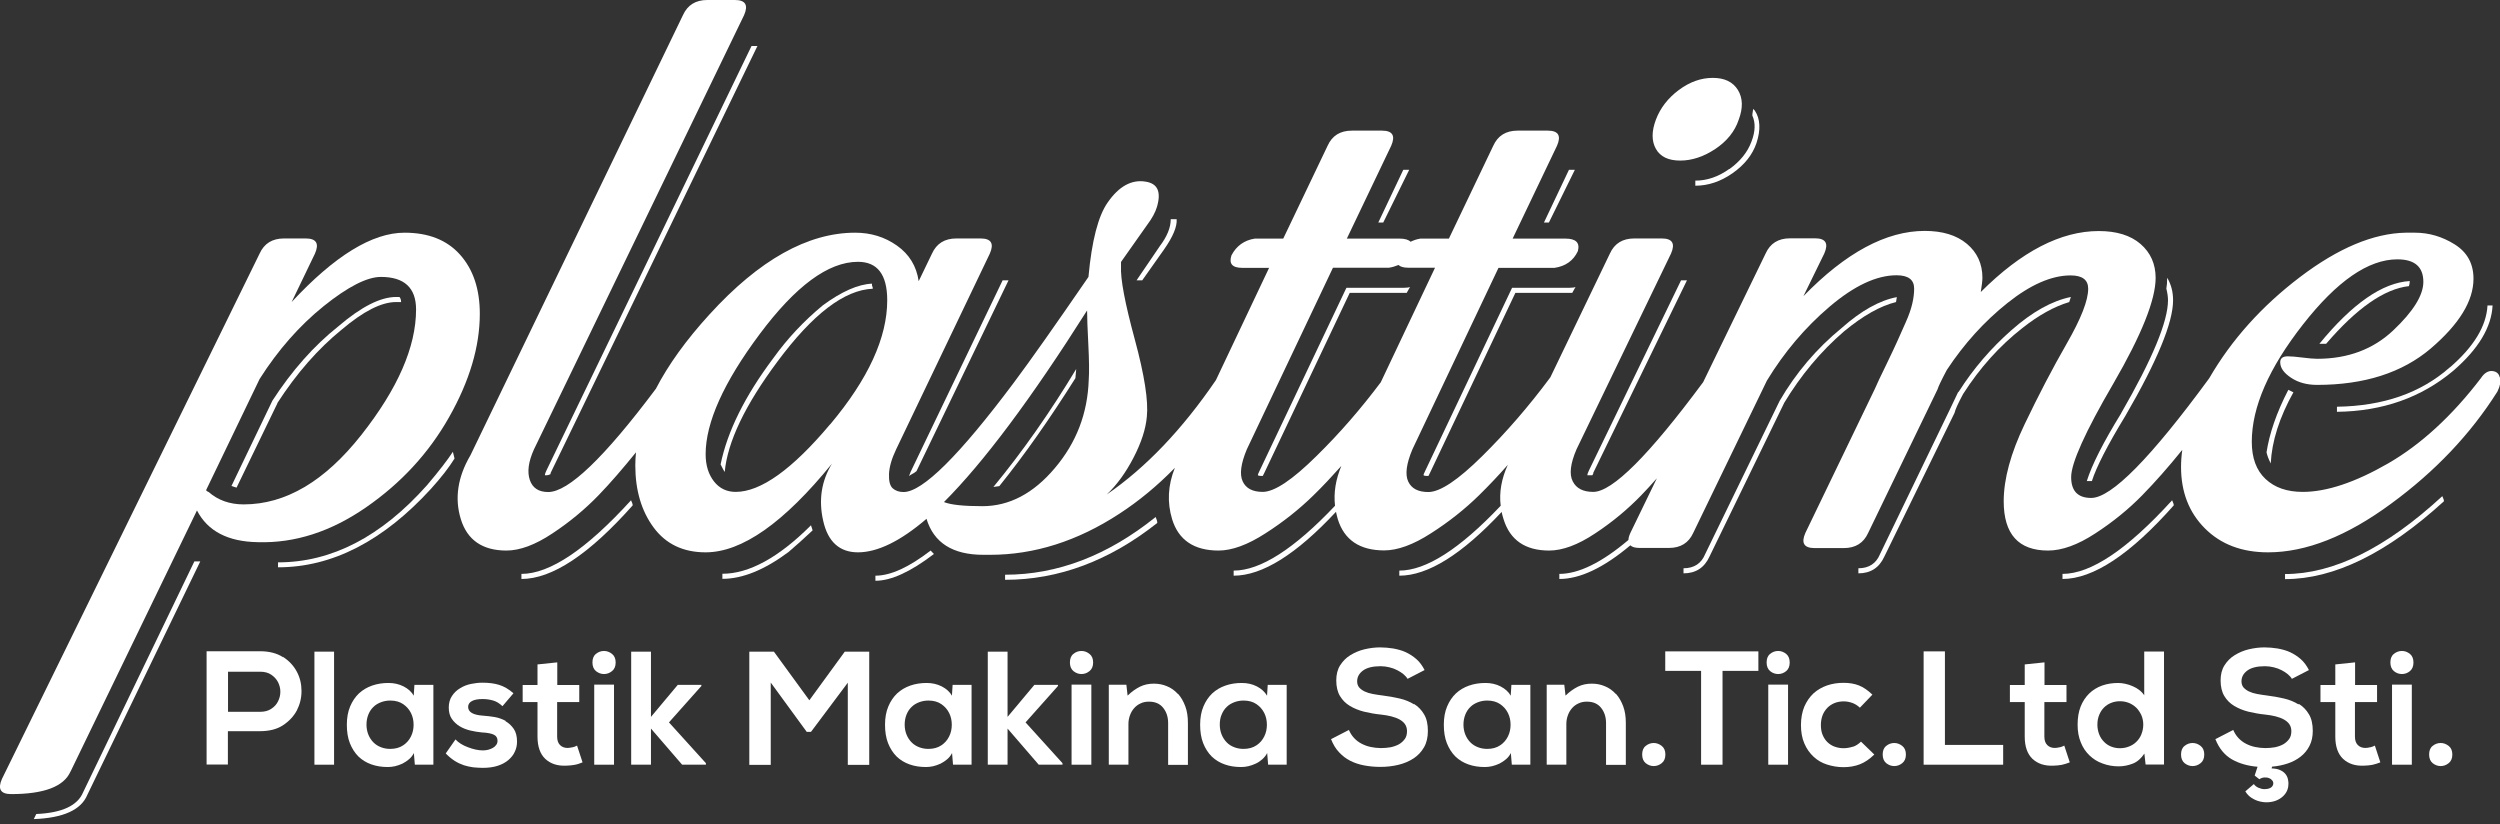
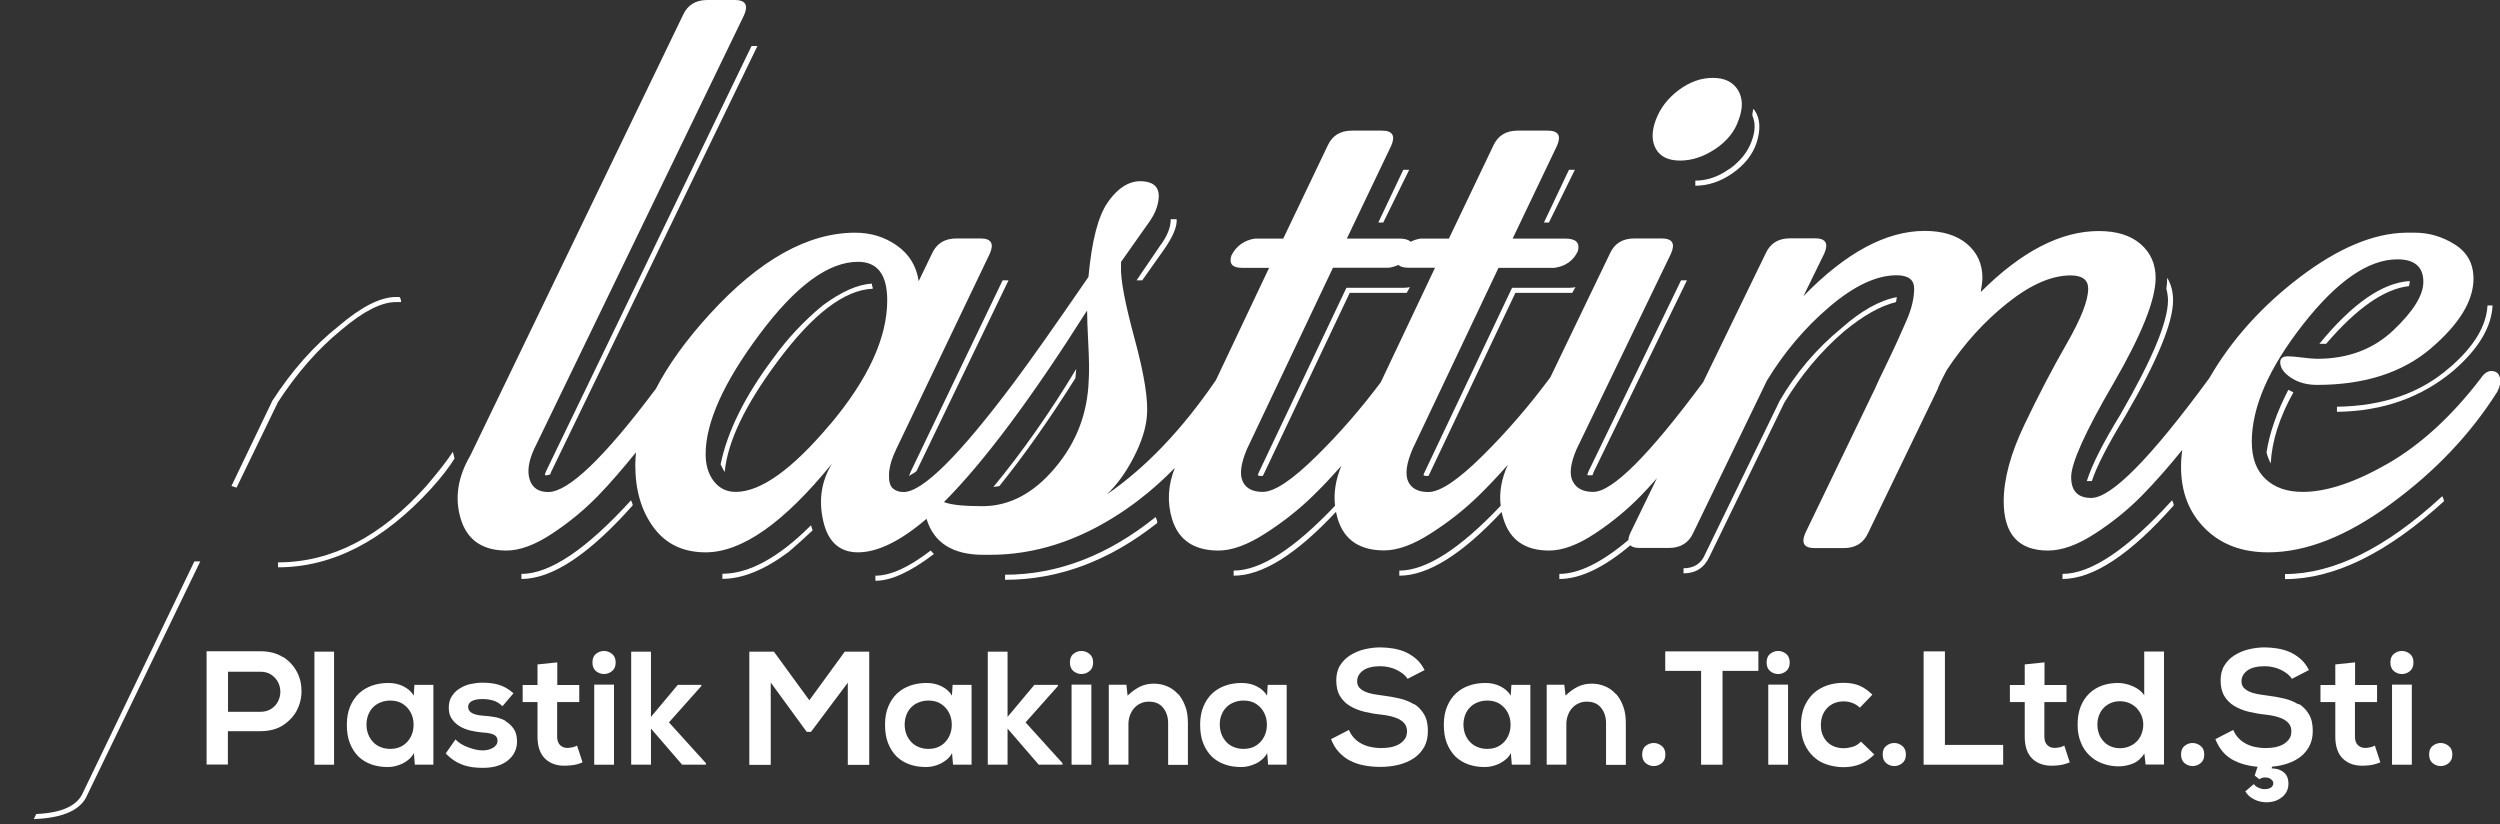
<svg xmlns="http://www.w3.org/2000/svg" width="182" height="60" viewBox="0 0 182 60" fill="none">
  <rect x="0" y="0" width="182" height="60" fill="#333333" stroke="none" />
  <g clip-path="url(#clip0_21_2)">
    <path d="M20.6 47.84C20.15 47.55 19.59 47.41 18.92 47.41C18.25 47.41 17.62 47.41 16.98 47.41C16.34 47.41 15.69 47.41 15.04 47.41V55.66H16.59V53.23H18.92C19.6 53.23 20.16 53.09 20.6 52.8C21.04 52.51 21.38 52.15 21.61 51.72C21.83 51.29 21.95 50.82 21.95 50.31C21.95 49.8 21.84 49.33 21.61 48.9C21.38 48.47 21.05 48.11 20.6 47.82V47.84ZM20.24 51.06C20.13 51.28 19.97 51.46 19.75 51.6C19.53 51.75 19.26 51.82 18.93 51.82H16.6V48.9H18.93C19.26 48.9 19.53 48.97 19.75 49.12C19.97 49.27 20.13 49.45 20.24 49.66C20.35 49.88 20.41 50.11 20.41 50.36C20.41 50.61 20.35 50.84 20.24 51.06Z" fill="white" />
    <path d="M24.32 47.44H22.89V55.67H24.32V47.44Z" fill="white" />
    <path d="M30.13 50.66C29.97 50.37 29.71 50.14 29.38 49.97C29.04 49.8 28.68 49.72 28.28 49.72C27.86 49.72 27.46 49.78 27.09 49.91C26.72 50.04 26.4 50.23 26.13 50.48C25.86 50.74 25.65 51.05 25.49 51.43C25.33 51.81 25.25 52.25 25.25 52.76C25.25 53.27 25.32 53.72 25.47 54.1C25.62 54.48 25.83 54.81 26.09 55.07C26.36 55.33 26.67 55.52 27.04 55.65C27.41 55.78 27.8 55.84 28.24 55.84C28.4 55.84 28.58 55.82 28.76 55.78C28.94 55.74 29.12 55.67 29.3 55.59C29.47 55.5 29.63 55.4 29.78 55.27C29.93 55.14 30.04 55 30.13 54.82L30.2 55.67H31.55V49.86H30.17L30.12 50.66H30.13ZM29.92 53.61C29.79 53.87 29.61 54.09 29.35 54.26C29.1 54.43 28.78 54.52 28.41 54.52C28.17 54.52 27.95 54.48 27.74 54.4C27.53 54.32 27.35 54.21 27.19 54.05C27.04 53.9 26.91 53.71 26.82 53.49C26.73 53.27 26.68 53.02 26.68 52.75C26.68 52.48 26.73 52.23 26.82 52.01C26.91 51.79 27.03 51.61 27.19 51.46C27.34 51.31 27.53 51.2 27.74 51.12C27.95 51.04 28.18 51 28.41 51C28.79 51 29.1 51.09 29.35 51.26C29.6 51.43 29.79 51.65 29.92 51.91C30.05 52.17 30.11 52.46 30.11 52.76C30.11 53.06 30.05 53.35 29.92 53.61Z" fill="white" />
    <path d="M36.81 52.48C36.57 52.35 36.3 52.25 36.01 52.2C35.72 52.15 35.43 52.12 35.16 52.1C34.44 52.05 34.08 51.84 34.08 51.46C34.08 51.28 34.17 51.14 34.35 51.04C34.53 50.94 34.79 50.89 35.14 50.89C35.41 50.89 35.67 50.93 35.91 51C36.15 51.07 36.37 51.21 36.58 51.41L37.38 50.47C37.04 50.17 36.69 49.97 36.34 49.86C35.99 49.75 35.58 49.7 35.12 49.7C34.85 49.7 34.58 49.73 34.29 49.79C34 49.85 33.74 49.95 33.5 50.1C33.26 50.24 33.06 50.43 32.91 50.66C32.75 50.89 32.67 51.18 32.67 51.51C32.67 51.84 32.74 52.11 32.89 52.33C33.04 52.55 33.23 52.73 33.46 52.87C33.69 53.01 33.95 53.11 34.23 53.18C34.51 53.25 34.79 53.29 35.07 53.32C35.49 53.34 35.78 53.4 35.96 53.49C36.14 53.58 36.22 53.73 36.22 53.93C36.22 54.04 36.19 54.14 36.13 54.22C36.07 54.31 35.99 54.38 35.89 54.44C35.79 54.5 35.68 54.54 35.55 54.58C35.42 54.61 35.29 54.63 35.16 54.63C35 54.63 34.82 54.61 34.63 54.57C34.44 54.53 34.26 54.47 34.07 54.4C33.88 54.33 33.71 54.25 33.55 54.15C33.39 54.05 33.26 53.94 33.16 53.83L32.45 54.85C32.66 55.07 32.88 55.25 33.1 55.39C33.32 55.53 33.54 55.63 33.77 55.71C33.99 55.78 34.22 55.83 34.45 55.86C34.68 55.88 34.91 55.9 35.14 55.9C35.56 55.9 35.92 55.85 36.23 55.75C36.54 55.65 36.8 55.51 37.01 55.33C37.22 55.15 37.38 54.95 37.48 54.72C37.59 54.49 37.64 54.25 37.64 53.99C37.64 53.61 37.56 53.29 37.4 53.06C37.24 52.83 37.04 52.64 36.81 52.51V52.48Z" fill="white" />
    <path d="M41.67 54.4C41.55 54.43 41.43 54.45 41.32 54.45C41.09 54.45 40.91 54.38 40.77 54.24C40.63 54.1 40.56 53.9 40.56 53.62V51.11H42.17V49.87H40.57V48.22L39.13 48.37V49.87H38.05V51.11H39.13V53.62C39.13 54.35 39.32 54.89 39.7 55.25C40.08 55.6 40.58 55.77 41.22 55.74C41.44 55.74 41.64 55.71 41.83 55.68C42.02 55.65 42.21 55.58 42.41 55.5L42.01 54.28C41.9 54.34 41.78 54.38 41.66 54.41L41.67 54.4Z" fill="white" />
    <path d="M44.7 49.84H43.26V55.67H44.7V49.84Z" fill="white" />
    <path d="M43.97 47.39C43.76 47.39 43.56 47.46 43.39 47.6C43.21 47.74 43.13 47.95 43.13 48.23C43.13 48.51 43.22 48.72 43.39 48.86C43.57 49 43.76 49.07 43.97 49.07C44.18 49.07 44.38 49 44.55 48.86C44.73 48.72 44.82 48.51 44.82 48.23C44.82 47.95 44.73 47.74 44.55 47.6C44.37 47.46 44.18 47.39 43.97 47.39Z" fill="white" />
    <path d="M51.06 49.94V49.86H49.34L47.39 52.19V47.44H45.95V55.67H47.39V53.04L49.66 55.67H51.39V55.56L48.7 52.59L51.06 49.94Z" fill="white" />
    <path d="M58.92 50.98L56.34 47.44H54.55V55.68H56.11V49.69L58.73 53.28H59.04L61.72 49.7V55.68H63.28V47.44H61.5L58.92 50.98Z" fill="white" />
    <path d="M69.31 50.66C69.15 50.37 68.89 50.14 68.56 49.97C68.22 49.8 67.86 49.72 67.46 49.72C67.04 49.72 66.64 49.78 66.27 49.91C65.9 50.04 65.58 50.23 65.31 50.48C65.04 50.74 64.83 51.05 64.67 51.43C64.51 51.81 64.43 52.25 64.43 52.76C64.43 53.27 64.5 53.72 64.65 54.1C64.8 54.48 65.01 54.81 65.27 55.07C65.54 55.33 65.85 55.52 66.22 55.65C66.59 55.78 66.98 55.84 67.42 55.84C67.58 55.84 67.76 55.82 67.94 55.78C68.12 55.74 68.3 55.67 68.48 55.59C68.65 55.5 68.81 55.4 68.96 55.27C69.11 55.14 69.22 55 69.31 54.82L69.38 55.67H70.73V49.86H69.35L69.3 50.66H69.31ZM69.1 53.61C68.97 53.87 68.79 54.09 68.53 54.26C68.28 54.43 67.96 54.52 67.59 54.52C67.35 54.52 67.13 54.48 66.92 54.4C66.71 54.32 66.53 54.21 66.37 54.05C66.22 53.9 66.09 53.71 66 53.49C65.91 53.27 65.86 53.02 65.86 52.75C65.86 52.48 65.91 52.23 66 52.01C66.09 51.79 66.21 51.61 66.37 51.46C66.52 51.31 66.71 51.2 66.92 51.12C67.13 51.04 67.36 51 67.59 51C67.97 51 68.28 51.09 68.53 51.26C68.78 51.43 68.97 51.65 69.1 51.91C69.23 52.17 69.29 52.46 69.29 52.76C69.29 53.06 69.23 53.35 69.1 53.61Z" fill="white" />
    <path d="M77.02 49.94V49.86H75.3L73.35 52.19V47.44H71.91V55.67H73.35V53.04L75.62 55.67H77.35V55.56L74.66 52.59L77.02 49.94Z" fill="white" />
    <path d="M78.73 47.39C78.52 47.39 78.32 47.46 78.15 47.6C77.97 47.74 77.89 47.95 77.89 48.23C77.89 48.51 77.98 48.72 78.15 48.86C78.33 49 78.52 49.07 78.73 49.07C78.94 49.07 79.14 49 79.31 48.86C79.49 48.72 79.58 48.51 79.58 48.23C79.58 47.95 79.49 47.74 79.31 47.6C79.13 47.46 78.94 47.39 78.73 47.39Z" fill="white" />
    <path d="M79.45 49.84H78.01V55.67H79.45V49.84Z" fill="white" />
    <path d="M85.74 50.51C85.52 50.27 85.26 50.08 84.96 49.96C84.66 49.83 84.34 49.77 84 49.77C83.63 49.77 83.3 49.84 82.99 49.99C82.69 50.14 82.39 50.35 82.09 50.64L82 49.85H80.72V55.67H82.15V52.7C82.15 52.48 82.19 52.27 82.26 52.08C82.33 51.88 82.43 51.71 82.56 51.56C82.69 51.41 82.85 51.29 83.03 51.21C83.21 51.12 83.42 51.08 83.64 51.08C84.1 51.08 84.44 51.23 84.68 51.53C84.92 51.83 85.04 52.2 85.04 52.64V55.68H86.48V52.63C86.48 52.17 86.42 51.77 86.29 51.42C86.16 51.07 85.99 50.77 85.77 50.52L85.74 50.51Z" fill="white" />
    <path d="M92.25 50.66C92.08 50.37 91.83 50.14 91.5 49.97C91.17 49.8 90.8 49.72 90.4 49.72C89.98 49.72 89.58 49.78 89.21 49.91C88.84 50.04 88.52 50.23 88.25 50.48C87.98 50.74 87.77 51.05 87.61 51.43C87.45 51.81 87.37 52.25 87.37 52.76C87.37 53.27 87.44 53.72 87.59 54.1C87.74 54.48 87.95 54.81 88.21 55.07C88.48 55.33 88.79 55.52 89.16 55.65C89.52 55.78 89.92 55.84 90.36 55.84C90.53 55.84 90.7 55.82 90.88 55.78C91.06 55.74 91.24 55.67 91.42 55.59C91.6 55.51 91.75 55.4 91.9 55.27C92.04 55.14 92.16 55 92.25 54.82L92.32 55.67H93.67V49.86H92.29L92.24 50.66H92.25ZM92.04 53.61C91.91 53.87 91.73 54.09 91.47 54.26C91.22 54.43 90.9 54.52 90.53 54.52C90.29 54.52 90.07 54.48 89.86 54.4C89.65 54.32 89.46 54.21 89.31 54.05C89.16 53.9 89.03 53.71 88.94 53.49C88.85 53.27 88.8 53.02 88.8 52.75C88.8 52.48 88.84 52.23 88.94 52.01C89.03 51.79 89.15 51.61 89.31 51.46C89.46 51.31 89.65 51.2 89.86 51.12C90.07 51.04 90.3 51 90.53 51C90.91 51 91.22 51.09 91.47 51.26C91.72 51.43 91.91 51.65 92.04 51.91C92.17 52.17 92.23 52.46 92.23 52.76C92.23 53.06 92.17 53.35 92.04 53.61Z" fill="white" />
    <path d="M102.95 51.28C102.64 51.09 102.29 50.94 101.89 50.85C101.49 50.76 101.07 50.68 100.64 50.63C100.39 50.6 100.15 50.56 99.93 50.52C99.71 50.48 99.52 50.42 99.35 50.34C99.18 50.26 99.05 50.16 98.95 50.05C98.85 49.93 98.8 49.78 98.8 49.6C98.8 49.29 98.94 49.03 99.22 48.82C99.5 48.61 99.93 48.5 100.51 48.5C100.73 48.5 100.94 48.53 101.15 48.58C101.36 48.63 101.55 48.7 101.72 48.79C101.89 48.88 102.04 48.97 102.17 49.08C102.3 49.19 102.4 49.3 102.47 49.42L103.71 48.78C103.55 48.47 103.36 48.2 103.12 47.99C102.88 47.78 102.62 47.61 102.34 47.48C102.06 47.35 101.75 47.27 101.43 47.21C101.11 47.16 100.79 47.13 100.47 47.13C100.09 47.13 99.71 47.18 99.33 47.27C98.95 47.36 98.61 47.51 98.3 47.7C97.99 47.89 97.75 48.14 97.56 48.44C97.37 48.74 97.28 49.11 97.28 49.53C97.28 49.99 97.37 50.37 97.55 50.67C97.73 50.97 97.97 51.21 98.27 51.39C98.57 51.57 98.91 51.71 99.3 51.81C99.69 51.9 100.1 51.98 100.52 52.02C100.79 52.05 101.05 52.09 101.28 52.15C101.51 52.21 101.71 52.28 101.89 52.38C102.07 52.48 102.2 52.6 102.29 52.73C102.38 52.87 102.43 53.03 102.43 53.23C102.43 53.46 102.38 53.65 102.27 53.8C102.16 53.95 102.02 54.08 101.85 54.18C101.67 54.28 101.47 54.35 101.24 54.4C101.01 54.44 100.78 54.46 100.53 54.46C100.28 54.46 100.03 54.43 99.79 54.38C99.55 54.33 99.33 54.25 99.12 54.14C98.91 54.03 98.74 53.9 98.58 53.73C98.42 53.56 98.3 53.37 98.2 53.14L96.9 53.81C97.05 54.19 97.24 54.51 97.48 54.76C97.72 55.02 97.99 55.23 98.29 55.38C98.6 55.54 98.93 55.65 99.3 55.72C99.67 55.79 100.07 55.83 100.49 55.83C100.95 55.83 101.38 55.78 101.8 55.68C102.22 55.58 102.59 55.42 102.91 55.21C103.23 55 103.48 54.73 103.67 54.4C103.86 54.07 103.95 53.67 103.95 53.21C103.95 52.72 103.86 52.31 103.67 52C103.49 51.69 103.24 51.43 102.93 51.24L102.95 51.28Z" fill="white" />
    <path d="M109.99 50.66C109.83 50.37 109.57 50.14 109.24 49.97C108.91 49.8 108.54 49.72 108.14 49.72C107.72 49.72 107.32 49.78 106.95 49.91C106.58 50.04 106.26 50.23 105.99 50.48C105.72 50.74 105.51 51.05 105.35 51.43C105.19 51.81 105.11 52.25 105.11 52.76C105.11 53.27 105.18 53.72 105.33 54.1C105.48 54.48 105.69 54.81 105.95 55.07C106.22 55.33 106.53 55.52 106.9 55.65C107.27 55.78 107.66 55.84 108.1 55.84C108.26 55.84 108.44 55.82 108.62 55.78C108.8 55.74 108.98 55.67 109.16 55.59C109.33 55.5 109.49 55.4 109.64 55.27C109.79 55.14 109.9 55 109.99 54.82L110.06 55.67H111.41V49.86H110.03L109.98 50.66H109.99ZM109.78 53.61C109.65 53.87 109.47 54.09 109.21 54.26C108.96 54.43 108.64 54.52 108.27 54.52C108.03 54.52 107.81 54.48 107.6 54.4C107.39 54.32 107.21 54.21 107.05 54.05C106.9 53.9 106.77 53.71 106.68 53.49C106.59 53.27 106.54 53.02 106.54 52.75C106.54 52.48 106.59 52.23 106.68 52.01C106.77 51.79 106.89 51.61 107.05 51.46C107.2 51.31 107.39 51.2 107.6 51.12C107.81 51.04 108.04 51 108.27 51C108.65 51 108.96 51.09 109.21 51.26C109.46 51.43 109.65 51.65 109.78 51.91C109.91 52.17 109.97 52.46 109.97 52.76C109.97 53.06 109.91 53.35 109.78 53.61Z" fill="white" />
    <path d="M117.62 50.51C117.4 50.27 117.14 50.08 116.84 49.96C116.54 49.83 116.22 49.77 115.88 49.77C115.51 49.77 115.18 49.84 114.87 49.99C114.57 50.14 114.27 50.35 113.97 50.64L113.88 49.85H112.6V55.67H114.03V52.7C114.03 52.48 114.07 52.27 114.14 52.08C114.21 51.88 114.31 51.71 114.44 51.56C114.57 51.41 114.73 51.29 114.91 51.21C115.09 51.12 115.3 51.08 115.52 51.08C115.98 51.08 116.32 51.23 116.56 51.53C116.8 51.83 116.92 52.2 116.92 52.64V55.68H118.36V52.63C118.36 52.17 118.3 51.77 118.17 51.42C118.04 51.07 117.87 50.77 117.65 50.52L117.62 50.51Z" fill="white" />
-     <path d="M120.39 54.09C120.18 54.09 119.98 54.16 119.81 54.3C119.63 54.44 119.55 54.65 119.55 54.93C119.55 55.21 119.64 55.42 119.81 55.56C119.99 55.7 120.18 55.77 120.39 55.77C120.6 55.77 120.8 55.7 120.97 55.56C121.15 55.42 121.24 55.21 121.24 54.93C121.24 54.65 121.15 54.44 120.97 54.3C120.79 54.16 120.6 54.09 120.39 54.09Z" fill="white" />
+     <path d="M120.39 54.09C120.18 54.09 119.98 54.16 119.81 54.3C119.63 54.44 119.55 54.65 119.55 54.93C119.55 55.21 119.64 55.42 119.81 55.56C119.99 55.7 120.18 55.77 120.39 55.77C120.6 55.77 120.8 55.7 120.97 55.56C121.15 55.42 121.24 55.21 121.24 54.93C121.24 54.65 121.15 54.44 120.97 54.3C120.79 54.16 120.6 54.09 120.39 54.09" fill="white" />
    <path d="M121.23 48.84H123.84V55.67H125.4V48.84H128.01V47.42H121.23V48.84Z" fill="white" />
    <path d="M129.45 47.39C129.24 47.39 129.04 47.46 128.87 47.6C128.69 47.74 128.61 47.95 128.61 48.23C128.61 48.51 128.7 48.72 128.87 48.86C129.04 49 129.24 49.07 129.45 49.07C129.66 49.07 129.86 49 130.03 48.86C130.2 48.72 130.29 48.51 130.29 48.23C130.29 47.95 130.2 47.74 130.03 47.6C129.85 47.46 129.66 47.39 129.45 47.39Z" fill="white" />
    <path d="M130.17 49.84H128.73V55.67H130.17V49.84Z" fill="white" />
    <path d="M134.88 54.36C134.66 54.43 134.44 54.47 134.21 54.47C133.98 54.47 133.77 54.43 133.57 54.36C133.37 54.29 133.2 54.18 133.05 54.04C132.9 53.9 132.78 53.72 132.69 53.51C132.6 53.3 132.56 53.05 132.56 52.78C132.56 52.53 132.6 52.3 132.68 52.08C132.76 51.87 132.88 51.69 133.03 51.53C133.18 51.38 133.36 51.26 133.56 51.18C133.76 51.1 133.99 51.06 134.23 51.06C134.43 51.06 134.64 51.1 134.84 51.17C135.04 51.24 135.23 51.36 135.4 51.52L136.31 50.57C135.99 50.26 135.66 50.03 135.33 49.9C135 49.77 134.63 49.71 134.21 49.71C133.79 49.71 133.39 49.77 133.01 49.9C132.64 50.03 132.31 50.22 132.03 50.47C131.75 50.73 131.53 51.05 131.36 51.43C131.2 51.81 131.11 52.27 131.11 52.78C131.11 53.29 131.19 53.75 131.36 54.13C131.52 54.51 131.75 54.83 132.03 55.09C132.31 55.35 132.63 55.54 133.01 55.66C133.39 55.78 133.78 55.85 134.21 55.85C134.64 55.85 135.04 55.78 135.4 55.64C135.76 55.5 136.11 55.26 136.45 54.93L135.48 53.99C135.3 54.17 135.1 54.3 134.88 54.37V54.36Z" fill="white" />
    <path d="M137.9 54.09C137.69 54.09 137.49 54.16 137.32 54.3C137.14 54.44 137.06 54.65 137.06 54.93C137.06 55.21 137.15 55.42 137.32 55.56C137.5 55.7 137.69 55.77 137.9 55.77C138.11 55.77 138.31 55.7 138.48 55.56C138.66 55.42 138.75 55.21 138.75 54.93C138.75 54.65 138.66 54.44 138.48 54.3C138.3 54.16 138.11 54.09 137.9 54.09Z" fill="white" />
    <path d="M141.59 47.42H140.04V55.67H145.83V54.23H141.59V47.42Z" fill="white" />
    <path d="M149.94 54.4C149.82 54.43 149.7 54.45 149.59 54.45C149.36 54.45 149.18 54.38 149.04 54.24C148.9 54.1 148.83 53.9 148.83 53.62V51.11H150.44V49.87H148.84V48.22L147.4 48.37V49.87H146.32V51.11H147.4V53.62C147.4 54.35 147.59 54.89 147.97 55.25C148.35 55.6 148.85 55.77 149.49 55.74C149.71 55.74 149.91 55.71 150.1 55.68C150.28 55.64 150.48 55.58 150.68 55.5L150.28 54.28C150.17 54.34 150.05 54.38 149.93 54.41L149.94 54.4Z" fill="white" />
    <path d="M156.12 50.65C156.03 50.5 155.91 50.37 155.76 50.25C155.61 50.13 155.44 50.03 155.27 49.96C155.09 49.88 154.91 49.82 154.72 49.78C154.53 49.74 154.36 49.72 154.21 49.72C153.79 49.72 153.39 49.78 153.03 49.91C152.67 50.04 152.36 50.23 152.09 50.49C151.83 50.75 151.62 51.06 151.47 51.44C151.32 51.82 151.25 52.26 151.25 52.76C151.25 53.26 151.33 53.67 151.48 54.04C151.63 54.42 151.84 54.73 152.11 54.99C152.38 55.25 152.69 55.45 153.06 55.58C153.43 55.72 153.82 55.79 154.24 55.79C154.59 55.79 154.94 55.72 155.27 55.59C155.6 55.46 155.88 55.21 156.11 54.86L156.2 55.66H157.54V47.43H156.1V50.65H156.12ZM155.89 53.47C155.8 53.68 155.68 53.86 155.52 54.01C155.37 54.16 155.19 54.27 154.98 54.35C154.78 54.43 154.56 54.47 154.33 54.47C154.1 54.47 153.89 54.43 153.69 54.35C153.49 54.27 153.31 54.15 153.17 54C153.02 53.85 152.9 53.67 152.82 53.46C152.74 53.25 152.69 53.02 152.69 52.76C152.69 52.5 152.73 52.27 152.82 52.05C152.91 51.83 153.02 51.66 153.17 51.51C153.32 51.36 153.49 51.25 153.69 51.17C153.89 51.09 154.1 51.05 154.33 51.05C154.56 51.05 154.77 51.09 154.98 51.17C155.18 51.25 155.36 51.37 155.52 51.52C155.67 51.67 155.79 51.85 155.89 52.06C155.98 52.27 156.03 52.5 156.03 52.75C156.03 53 155.98 53.24 155.89 53.46V53.47Z" fill="white" />
    <path d="M159.62 54.09C159.41 54.09 159.21 54.16 159.04 54.3C158.86 54.44 158.78 54.65 158.78 54.93C158.78 55.21 158.87 55.42 159.04 55.56C159.22 55.7 159.41 55.77 159.62 55.77C159.83 55.77 160.03 55.7 160.2 55.56C160.38 55.42 160.47 55.21 160.47 54.93C160.47 54.65 160.38 54.44 160.2 54.3C160.02 54.16 159.83 54.09 159.62 54.09Z" fill="white" />
    <path d="M167.33 51.28C167.02 51.09 166.67 50.94 166.27 50.85C165.87 50.76 165.45 50.68 165.02 50.63C164.77 50.6 164.53 50.56 164.31 50.52C164.09 50.48 163.9 50.42 163.73 50.34C163.56 50.26 163.43 50.16 163.33 50.05C163.23 49.93 163.18 49.78 163.18 49.6C163.18 49.29 163.32 49.03 163.6 48.82C163.88 48.61 164.31 48.5 164.89 48.5C165.11 48.5 165.32 48.53 165.53 48.58C165.74 48.63 165.93 48.7 166.1 48.79C166.27 48.88 166.42 48.97 166.55 49.08C166.68 49.19 166.78 49.3 166.85 49.42L168.09 48.78C167.93 48.47 167.74 48.2 167.5 47.99C167.26 47.78 167 47.61 166.72 47.48C166.44 47.35 166.13 47.27 165.81 47.21C165.49 47.16 165.17 47.13 164.85 47.13C164.47 47.13 164.09 47.18 163.71 47.27C163.33 47.36 162.99 47.51 162.68 47.7C162.37 47.89 162.13 48.14 161.94 48.44C161.75 48.74 161.66 49.11 161.66 49.53C161.66 49.99 161.75 50.37 161.93 50.67C162.11 50.97 162.35 51.21 162.65 51.39C162.95 51.57 163.29 51.71 163.68 51.81C164.07 51.9 164.48 51.98 164.9 52.02C165.17 52.05 165.43 52.09 165.66 52.15C165.89 52.21 166.09 52.28 166.27 52.38C166.45 52.48 166.58 52.6 166.67 52.73C166.76 52.87 166.81 53.03 166.81 53.23C166.81 53.46 166.76 53.65 166.65 53.8C166.54 53.95 166.4 54.08 166.23 54.18C166.05 54.28 165.85 54.35 165.62 54.4C165.39 54.44 165.16 54.46 164.91 54.46C164.66 54.46 164.41 54.43 164.17 54.38C163.93 54.33 163.71 54.25 163.5 54.14C163.29 54.03 163.12 53.9 162.96 53.73C162.8 53.56 162.68 53.37 162.58 53.14L161.28 53.81C161.55 54.49 161.95 54.97 162.48 55.28C163.01 55.58 163.63 55.76 164.35 55.82L164.14 56.46L164.48 56.73C164.59 56.65 164.71 56.61 164.84 56.6C164.97 56.6 165.09 56.6 165.19 56.65C165.3 56.69 165.38 56.76 165.44 56.84C165.5 56.93 165.51 57.02 165.48 57.13C165.44 57.25 165.36 57.33 165.24 57.38C165.12 57.43 164.99 57.45 164.85 57.45C164.7 57.45 164.56 57.41 164.42 57.35C164.28 57.29 164.16 57.2 164.08 57.08L163.46 57.61C163.58 57.81 163.73 57.97 163.92 58.09C164.11 58.21 164.31 58.3 164.53 58.35C164.75 58.4 164.96 58.42 165.18 58.4C165.4 58.38 165.61 58.33 165.8 58.24C165.99 58.15 166.16 58.03 166.3 57.87C166.44 57.71 166.54 57.52 166.58 57.29C166.6 57.14 166.61 56.99 166.58 56.83C166.56 56.67 166.51 56.53 166.42 56.4C166.33 56.27 166.2 56.16 166.03 56.08C165.86 55.99 165.64 55.95 165.37 55.94L165.41 55.81C165.81 55.78 166.19 55.7 166.55 55.58C166.91 55.46 167.22 55.29 167.49 55.08C167.76 54.87 167.97 54.61 168.13 54.3C168.29 53.99 168.37 53.63 168.37 53.21C168.37 52.72 168.28 52.31 168.09 52C167.91 51.69 167.66 51.43 167.35 51.24L167.33 51.28Z" fill="white" />
    <path d="M172.55 54.4C172.43 54.43 172.31 54.45 172.2 54.45C171.97 54.45 171.79 54.38 171.65 54.24C171.51 54.1 171.44 53.9 171.44 53.62V51.11H173.05V49.87H171.45V48.22L170.01 48.37V49.87H168.93V51.11H170.01V53.62C170.01 54.35 170.2 54.89 170.58 55.25C170.96 55.6 171.46 55.77 172.1 55.74C172.32 55.74 172.52 55.71 172.71 55.68C172.89 55.64 173.09 55.58 173.29 55.5L172.89 54.28C172.78 54.34 172.66 54.38 172.54 54.41L172.55 54.4Z" fill="white" />
    <path d="M174.86 47.39C174.65 47.39 174.45 47.46 174.28 47.6C174.1 47.74 174.02 47.95 174.02 48.23C174.02 48.51 174.11 48.72 174.28 48.86C174.45 49 174.65 49.07 174.86 49.07C175.07 49.07 175.27 49 175.44 48.86C175.61 48.72 175.7 48.51 175.7 48.23C175.7 47.95 175.61 47.74 175.44 47.6C175.26 47.46 175.07 47.39 174.86 47.39Z" fill="white" />
    <path d="M175.58 49.84H174.14V55.67H175.58V49.84Z" fill="white" />
    <path d="M177.68 54.09C177.47 54.09 177.27 54.16 177.1 54.3C176.92 54.44 176.84 54.65 176.84 54.93C176.84 55.21 176.93 55.42 177.1 55.56C177.28 55.7 177.47 55.77 177.68 55.77C177.89 55.77 178.09 55.7 178.26 55.56C178.44 55.42 178.53 55.21 178.53 54.93C178.53 54.65 178.44 54.44 178.26 54.3C178.08 54.16 177.89 54.09 177.68 54.09Z" fill="white" />
    <path d="M6.05 57.68C5.65 58.65 4.51 59.18 2.64 59.26L2.46 59.63C4.61 59.55 5.91 58.96 6.36 57.86L14.58 40.87H14.15L6.05 57.68Z" fill="white" />
    <path d="M102.41 21.32L102.65 20.89C102.57 20.93 102.43 20.95 102.22 20.95H98.02L91.69 34.29C91.61 34.45 91.57 34.55 91.57 34.59C91.61 34.63 91.69 34.65 91.81 34.65H91.93L92.05 34.41L98.26 21.32H102.4H102.41Z" fill="white" />
    <path d="M72.75 35.39C74.58 33.12 76.42 30.5 78.29 27.53L78.35 26.86C76.44 30.03 74.43 32.89 72.32 35.45L72.75 35.39Z" fill="white" />
    <path d="M83.16 20.4L84.75 18.15C85.4 17.22 85.7 16.49 85.66 15.96H85.23C85.23 16.57 84.96 17.22 84.44 17.91L82.74 20.41H83.17L83.16 20.4Z" fill="white" />
    <path d="M100.7 16.2L102.59 12.36H102.16L100.34 16.2H100.7Z" fill="white" />
    <path d="M20.24 40.93V41.3C24.18 41.3 27.9 39.39 31.39 35.57C32.12 34.76 32.69 34.03 33.09 33.38L32.97 32.89C32.6 33.46 31.98 34.27 31.08 35.33C27.75 39.07 24.14 40.94 20.24 40.94V40.93Z" fill="white" />
    <path d="M39.67 34.6H39.79C39.87 34.6 39.95 34.58 40.03 34.54C40.07 34.54 40.09 34.5 40.09 34.42L55.14 3.35H54.71L39.79 34.23C39.71 34.39 39.67 34.51 39.67 34.6Z" fill="white" />
-     <path d="M5.14 56.16L14.34 37.16C15.11 38.66 16.59 39.44 18.78 39.47C21.46 39.55 24.08 38.71 26.64 36.94C29.2 35.17 31.22 32.98 32.7 30.36C34.18 27.74 34.93 25.24 34.93 22.84C34.93 21.05 34.45 19.62 33.5 18.55C32.54 17.47 31.19 16.94 29.45 16.94C27.1 16.94 24.36 18.62 21.23 21.99L22.93 18.46C23.25 17.73 23.03 17.36 22.26 17.36H20.67C19.82 17.36 19.23 17.73 18.9 18.46L0.14 56.71C-0.18 57.44 0.04 57.81 0.81 57.81C3.21 57.81 4.65 57.26 5.13 56.17L5.14 56.16ZM18.9 27.59C20.24 25.48 21.8 23.71 23.56 22.29C25.33 20.87 26.72 20.16 27.73 20.16C29.43 20.16 30.29 20.95 30.29 22.53C30.29 25.25 28.96 28.3 26.3 31.67C23.64 35.04 20.79 36.72 17.74 36.72C16.73 36.72 15.87 36.42 15.18 35.81C15.14 35.81 15.08 35.77 15 35.69L18.9 27.59Z" fill="white" />
    <path d="M66.17 34.66C66.17 34.66 66.27 34.58 66.35 34.54C66.51 34.46 66.63 34.38 66.72 34.3L73.42 20.41H72.99L66.29 34.36C66.29 34.36 66.25 34.5 66.17 34.66Z" fill="white" />
    <path d="M20.18 29.36C21.6 27.16 23.17 25.38 24.87 24C26.45 22.66 27.77 21.99 28.83 21.99H29.2C29.2 21.83 29.16 21.71 29.08 21.62H28.84C27.7 21.62 26.3 22.33 24.64 23.75C22.85 25.17 21.25 26.98 19.83 29.17L16.85 35.38L17.22 35.5L20.2 29.35L20.18 29.36Z" fill="white" />
    <path d="M45.94 36.42C42.69 39.99 40.03 41.78 37.96 41.78V42.15C40.19 42.15 42.89 40.36 46.06 36.79C46.06 36.71 46.02 36.59 45.94 36.42Z" fill="white" />
    <path d="M67.75 40.08C66.17 41.3 64.83 41.91 63.73 41.91V42.28C64.87 42.28 66.29 41.63 67.99 40.33L67.75 40.08Z" fill="white" />
    <path d="M59.16 38.61L59.04 38.24C56.69 40.59 54.53 41.77 52.59 41.77V42.14C54.05 42.14 55.65 41.49 57.4 40.19C57.93 39.74 58.52 39.21 59.17 38.6L59.16 38.61Z" fill="white" />
    <path d="M63.49 20.65C62.48 20.69 61.27 21.22 59.9 22.23C58.52 23.37 57.32 24.65 56.3 26.07C54.23 28.83 52.95 31.41 52.46 33.81C52.62 34.13 52.72 34.32 52.76 34.36C52.96 32.17 54.24 29.49 56.6 26.32C59.16 22.87 61.47 21.1 63.54 21.02C63.54 20.94 63.52 20.86 63.48 20.78V20.66L63.49 20.65Z" fill="white" />
    <path d="M84.13 37.64C80.64 40.44 76.99 41.84 73.17 41.84V42.21C77.07 42.21 80.76 40.83 84.25 38.07C84.25 37.95 84.21 37.81 84.13 37.64Z" fill="white" />
    <path d="M154.42 30.09C153.12 32.2 152.29 33.84 151.92 35.02H152.29C152.61 34.01 153.42 32.42 154.73 30.27C157.04 26.29 158.2 23.49 158.2 21.86C158.2 21.25 158.06 20.7 157.77 20.22C157.77 20.54 157.75 20.81 157.71 21.01C157.79 21.33 157.83 21.62 157.83 21.86C157.83 23.4 156.69 26.15 154.42 30.08V30.09Z" fill="white" />
    <path d="M178.35 26.74C176.24 28.61 173.5 29.56 170.13 29.61V29.98C173.46 29.94 176.28 28.94 178.6 26.99C180.43 25.41 181.38 23.82 181.46 22.24H181.09C181.01 23.74 180.09 25.25 178.35 26.75V26.74Z" fill="white" />
    <path d="M122.32 11.69C123.17 11.69 124.02 11.41 124.88 10.84C125.73 10.27 126.3 9.56 126.58 8.71C126.9 7.86 126.88 7.14 126.52 6.55C126.15 5.96 125.55 5.67 124.69 5.67C123.83 5.67 123.02 5.96 122.22 6.55C121.43 7.14 120.87 7.86 120.55 8.71C120.23 9.56 120.23 10.27 120.55 10.84C120.87 11.41 121.46 11.69 122.32 11.69Z" fill="white" />
    <path d="M115.56 34.6H115.93C115.93 34.6 115.95 34.52 115.99 34.48V34.42L122.81 20.41H122.38L115.68 34.24C115.6 34.4 115.56 34.52 115.56 34.61V34.6Z" fill="white" />
    <path d="M112.76 16.2L114.65 12.36H114.22L112.4 16.2H112.76Z" fill="white" />
    <path d="M125.89 12.3C125.1 12.87 124.27 13.15 123.42 13.15V13.52C124.35 13.52 125.26 13.22 126.13 12.61C127 12 127.58 11.27 127.87 10.42C128.19 9.45 128.15 8.65 127.75 8.05L127.63 7.93C127.63 7.93 127.62 8.04 127.6 8.14C127.58 8.24 127.57 8.33 127.57 8.41C127.81 8.94 127.79 9.57 127.51 10.3C127.23 11.07 126.69 11.74 125.9 12.31L125.89 12.3Z" fill="white" />
    <path d="M175.37 20.83C175.41 20.71 175.43 20.59 175.43 20.46C173.44 20.58 171.25 22.1 168.85 25.03H169.34C171.57 22.43 173.58 21.03 175.37 20.83Z" fill="white" />
    <path d="M150.15 41.78V42.15C152.38 42.15 155.09 40.36 158.25 36.79C158.25 36.71 158.21 36.59 158.13 36.42C154.88 39.99 152.22 41.78 150.15 41.78Z" fill="white" />
-     <path d="M142.3 30.03C142.34 29.83 142.54 29.38 142.91 28.69C144.13 26.78 145.57 25.18 147.23 23.88C148.41 22.95 149.54 22.32 150.64 21.99L150.76 21.62C149.38 21.9 147.94 22.71 146.44 24.03C144.94 25.35 143.66 26.84 142.6 28.51L142.54 28.57L141.93 29.85L136.87 40.33C136.59 41.02 136.06 41.37 135.29 41.37V41.74C136.18 41.74 136.81 41.33 137.18 40.52L142.3 30.04V30.03Z" fill="white" />
    <path d="M177.8 36.12C173.7 39.9 169.88 41.79 166.35 41.79V42.16C169.92 42.16 173.78 40.27 177.92 36.49C177.92 36.41 177.88 36.29 177.8 36.12Z" fill="white" />
    <path d="M129.87 29.36C131.09 27.33 132.55 25.58 134.25 24.12C135.63 22.98 136.89 22.27 138.03 21.99C138.03 21.95 138.04 21.89 138.06 21.81C138.08 21.73 138.09 21.67 138.09 21.63C136.83 21.87 135.49 22.62 134.07 23.88C132.24 25.38 130.74 27.15 129.56 29.18L124.14 40.33C123.86 41.02 123.33 41.37 122.56 41.37V41.74C123.45 41.74 124.08 41.33 124.45 40.52L129.87 29.37V29.36Z" fill="white" />
    <path d="M165.01 32.95C165.05 33.15 165.15 33.42 165.31 33.74C165.39 32.12 165.94 30.39 166.96 28.56L166.59 28.38C165.73 30.04 165.21 31.57 165 32.95H165.01Z" fill="white" />
    <path d="M110.08 20.95L103.75 34.29C103.67 34.45 103.63 34.55 103.63 34.59C103.67 34.63 103.75 34.65 103.87 34.65H103.99L104.11 34.41L110.32 21.32H114.46L114.7 20.89C114.62 20.93 114.48 20.95 114.27 20.95H110.07H110.08Z" fill="white" />
    <path d="M181.98 27.47C181.92 27.19 181.74 27.04 181.43 27.01C181.13 26.99 180.85 27.16 180.61 27.53C178.5 30.29 176.24 32.36 173.85 33.74C171.45 35.12 169.38 35.81 167.64 35.81C166.5 35.81 165.6 35.5 164.93 34.87C164.26 34.24 163.93 33.34 163.93 32.16C163.93 29.64 165.17 26.8 167.65 23.63C170.13 20.46 172.42 18.88 174.53 18.88C175.79 18.88 176.42 19.43 176.42 20.52C176.42 21.49 175.69 22.67 174.23 24.05C172.77 25.43 170.92 26.12 168.69 26.12C168.45 26.12 168.09 26.09 167.62 26.03C167.15 25.97 166.8 25.94 166.55 25.94C166.18 25.94 166 26.09 166 26.37C166 26.78 166.26 27.15 166.79 27.5C167.31 27.85 167.95 28.02 168.68 28.02C172.13 28.02 174.89 27.13 176.96 25.37C179.03 23.6 180.07 21.91 180.07 20.29C180.07 19.19 179.61 18.36 178.7 17.79C177.79 17.22 176.82 16.94 175.81 16.94H175.14C172.79 16.98 170.22 18.06 167.44 20.17C164.66 22.28 162.45 24.74 160.83 27.54C156.57 33.35 153.71 36.25 152.24 36.25C151.26 36.25 150.78 35.74 150.78 34.73C150.78 33.72 151.8 31.44 153.86 27.91C155.91 24.37 156.93 21.82 156.93 20.23C156.93 19.22 156.56 18.39 155.83 17.76C155.1 17.13 154.08 16.82 152.79 16.82C150.03 16.82 147.16 18.3 144.2 21.26C144.28 20.77 144.32 20.43 144.32 20.22C144.32 19.21 143.94 18.38 143.19 17.75C142.44 17.12 141.41 16.81 140.12 16.81C137.32 16.81 134.37 18.39 131.29 21.56L132.81 18.45C133.13 17.72 132.91 17.35 132.14 17.35H130.31C129.46 17.35 128.87 17.72 128.54 18.45L123.99 27.82C120.05 33.14 117.38 35.81 115.99 35.81C115.26 35.81 114.76 35.56 114.5 35.05C114.23 34.54 114.32 33.76 114.77 32.71L121.65 18.46C121.97 17.73 121.75 17.36 120.98 17.36H118.97C118.12 17.36 117.53 17.73 117.2 18.46L112.87 27.46C112.87 27.46 112.84 27.51 112.82 27.53C111.31 29.56 109.68 31.45 107.91 33.2C106.14 34.95 104.84 35.82 103.98 35.82C103.25 35.82 102.76 35.57 102.52 35.06C102.28 34.55 102.38 33.77 102.82 32.72L109.09 19.5H113.17C113.98 19.38 114.55 18.97 114.87 18.28C115.03 17.67 114.73 17.37 113.96 17.37H110.12L113.35 10.61C113.67 9.88 113.45 9.51 112.68 9.51H110.48C109.63 9.51 109.04 9.88 108.71 10.61L105.48 17.37H103.41C103.15 17.41 102.91 17.49 102.69 17.6C102.54 17.45 102.27 17.37 101.89 17.37H98.05L101.28 10.61C101.6 9.88 101.38 9.51 100.61 9.51H98.42C97.56 9.51 96.98 9.88 96.65 10.61L93.42 17.37H91.35C90.58 17.49 90.01 17.9 89.65 18.59C89.45 19.2 89.71 19.5 90.44 19.5H92.39L88.52 27.67C86.07 31.26 83.42 34.04 80.57 36C81.3 35.31 81.95 34.42 82.52 33.32C83.09 32.22 83.41 31.23 83.49 30.34C83.61 29.2 83.32 27.32 82.61 24.7C81.9 22.08 81.56 20.31 81.61 19.37V19.07L83.5 16.39C83.87 15.9 84.11 15.46 84.23 15.05C84.55 13.95 84.27 13.35 83.38 13.22C82.37 13.06 81.45 13.57 80.64 14.74C79.95 15.72 79.48 17.52 79.24 20.16C76.84 23.65 75.04 26.21 73.82 27.84C69.84 33.16 67.16 35.82 65.78 35.82C65.46 35.82 65.19 35.73 64.99 35.55C64.79 35.37 64.7 35.02 64.72 34.51C64.74 34 64.91 33.4 65.24 32.71L72.06 18.46C72.38 17.73 72.16 17.36 71.39 17.36H69.62C68.77 17.36 68.18 17.73 67.85 18.46L66.88 20.47C66.72 19.37 66.19 18.51 65.3 17.88C64.41 17.25 63.39 16.94 62.26 16.94C58.81 16.94 55.27 18.92 51.66 22.88C49.95 24.75 48.65 26.56 47.75 28.3C43.99 33.32 41.38 35.82 39.91 35.82C39.22 35.82 38.77 35.53 38.57 34.94C38.37 34.35 38.47 33.61 38.87 32.72L54.17 1.1C54.49 0.37 54.27 0 53.5 0H51.49C50.64 0 50.05 0.37 49.72 1.1L34.25 33.14C33.32 34.72 33.08 36.28 33.55 37.8C34.02 39.32 35.13 40.08 36.87 40.08C37.84 40.08 38.96 39.67 40.22 38.83C41.48 38 42.59 37.07 43.57 36.06C44.45 35.15 45.35 34.1 46.3 32.93C46.27 33.24 46.25 33.56 46.25 33.87C46.25 35.7 46.7 37.21 47.59 38.41C48.48 39.61 49.74 40.21 51.37 40.21C54.01 40.21 57.07 38.06 60.57 33.75C59.8 35.01 59.58 36.4 59.93 37.92C60.27 39.44 61.12 40.21 62.46 40.21C63.88 40.21 65.55 39.4 67.45 37.77C67.98 39.52 69.36 40.39 71.59 40.39H72.08C75.29 40.39 78.43 39.4 81.49 37.4C82.89 36.49 84.24 35.38 85.53 34.06C85.02 35.33 84.96 36.57 85.33 37.8C85.8 39.32 86.93 40.08 88.71 40.08C89.68 40.08 90.82 39.67 92.12 38.83C93.42 38 94.59 37.07 95.62 36.06C96.28 35.42 96.95 34.7 97.65 33.92C97.24 34.9 97.08 35.87 97.19 36.82C94.21 39.97 91.75 41.54 89.81 41.54V41.91C91.89 41.91 94.37 40.36 97.26 37.26C97.3 37.44 97.34 37.62 97.39 37.79C97.86 39.31 98.99 40.07 100.77 40.07C101.74 40.07 102.88 39.66 104.18 38.82C105.48 37.99 106.65 37.06 107.68 36.05C108.36 35.38 109.06 34.65 109.77 33.84C109.31 34.84 109.13 35.84 109.25 36.82C106.27 39.97 103.81 41.54 101.87 41.54V41.91C103.95 41.91 106.43 40.36 109.32 37.27C109.36 37.45 109.4 37.63 109.46 37.8C109.93 39.32 111.04 40.08 112.78 40.08C113.75 40.08 114.87 39.67 116.13 38.83C117.39 38 118.5 37.07 119.48 36.06C119.86 35.67 120.23 35.26 120.62 34.82L118.69 38.8C118.6 39 118.55 39.17 118.55 39.31C116.6 40.96 114.92 41.78 113.52 41.78V42.15C115.03 42.15 116.75 41.33 118.69 39.7C118.82 39.83 119.05 39.89 119.37 39.89H121.5C122.35 39.89 122.94 39.52 123.27 38.79L128.63 27.71C129.89 25.64 131.41 23.84 133.2 22.32C134.99 20.8 136.61 20.04 138.07 20.04C138.92 20.04 139.35 20.36 139.35 21.01C139.35 21.33 139.31 21.69 139.22 22.08C139.13 22.47 138.98 22.93 138.73 23.48C138.49 24.03 138.28 24.48 138.12 24.85C137.96 25.22 137.68 25.79 137.3 26.59C136.91 27.38 136.64 27.96 136.48 28.33L131.43 38.8C131.11 39.53 131.33 39.9 132.1 39.9H134.23C135.08 39.9 135.67 39.53 136 38.8L141.06 28.33C141.1 28.17 141.32 27.7 141.73 26.93C142.99 25.02 144.46 23.4 146.14 22.06C147.82 20.72 149.36 20.05 150.74 20.05C151.59 20.05 152.02 20.37 152.02 21.02C152.02 21.87 151.5 23.2 150.46 25.01C149.42 26.82 148.4 28.78 147.39 30.89C146.38 33 145.87 34.87 145.87 36.49C145.87 38.89 146.95 40.08 149.1 40.08C150.11 40.08 151.26 39.67 152.54 38.83C153.82 38 154.96 37.07 155.95 36.06C156.89 35.1 157.86 34 158.87 32.75C158.81 33.17 158.78 33.59 158.78 33.99C158.78 35.82 159.36 37.31 160.52 38.47C161.68 39.63 163.21 40.21 165.12 40.21C167.88 40.21 170.87 39.03 174.07 36.67C177.28 34.32 179.86 31.6 181.81 28.51C182.01 28.1 182.08 27.76 182.02 27.47H181.98ZM60.44 30.88C57.68 34.17 55.38 35.81 53.56 35.81C52.91 35.81 52.38 35.56 51.98 35.05C51.58 34.54 51.37 33.88 51.37 33.07C51.37 30.76 52.68 27.84 55.3 24.33C57.92 20.82 60.3 19.06 62.46 19.06C63.88 19.06 64.59 19.99 64.59 21.86C64.59 24.58 63.21 27.59 60.45 30.88H60.44ZM79.26 27.65C79.18 30.09 78.36 32.23 76.79 34.08C75.23 35.93 73.47 36.85 71.52 36.85C70.14 36.85 69.21 36.75 68.72 36.55C71.6 33.67 75.08 29.02 79.14 22.6C79.14 23.09 79.17 23.91 79.23 25.07C79.29 26.23 79.3 27.09 79.26 27.66V27.65ZM91.93 35.81C91.2 35.81 90.71 35.56 90.47 35.05C90.23 34.54 90.33 33.76 90.77 32.71L97.04 19.49H101.12C101.37 19.45 101.6 19.38 101.81 19.29C101.95 19.42 102.18 19.49 102.52 19.49H104.47L100.52 27.83C99.08 29.75 97.53 31.54 95.85 33.19C94.08 34.94 92.78 35.81 91.92 35.81H91.93Z" fill="white" />
  </g>
  <defs>
    <clipPath id="clip0_21_2">
      <rect width="182" height="59.63" fill="white" />
    </clipPath>
  </defs>
</svg>